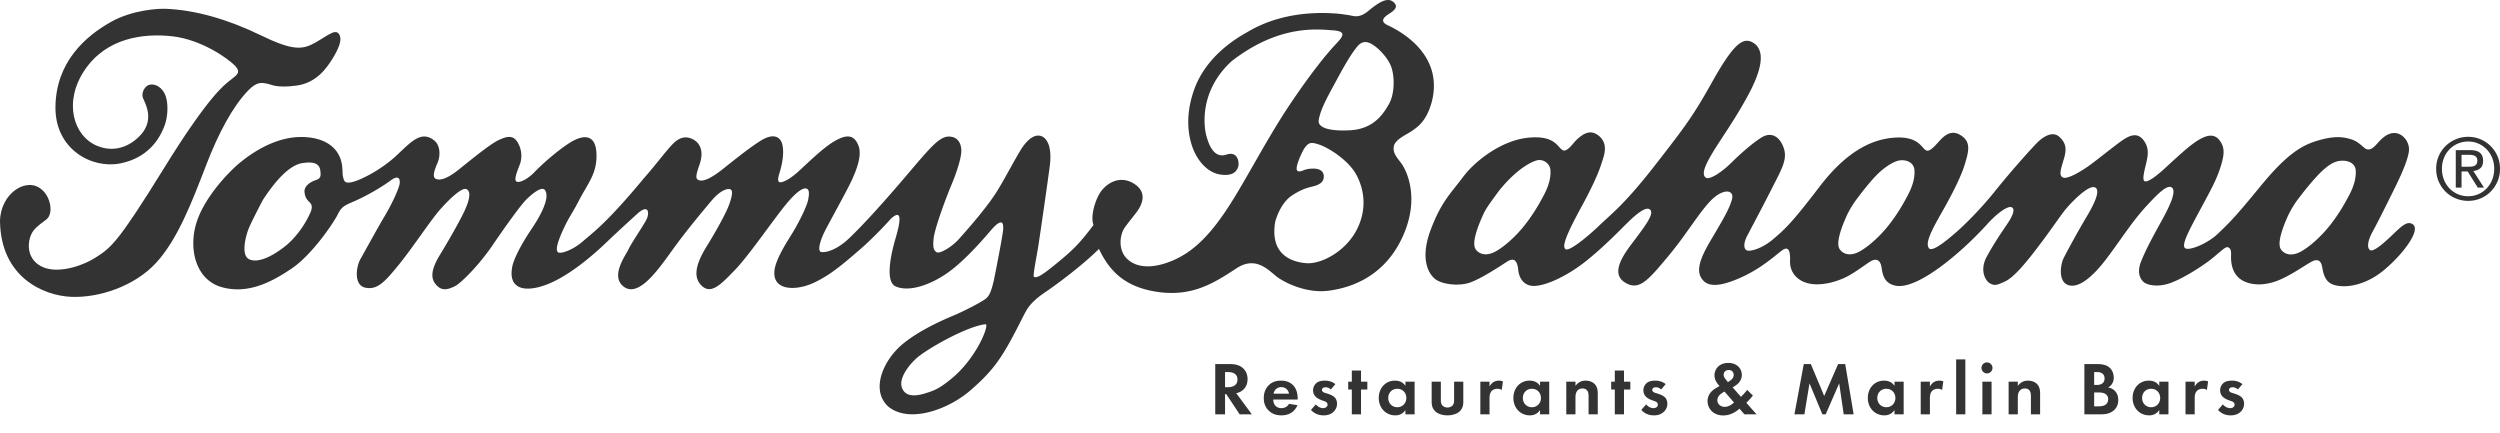
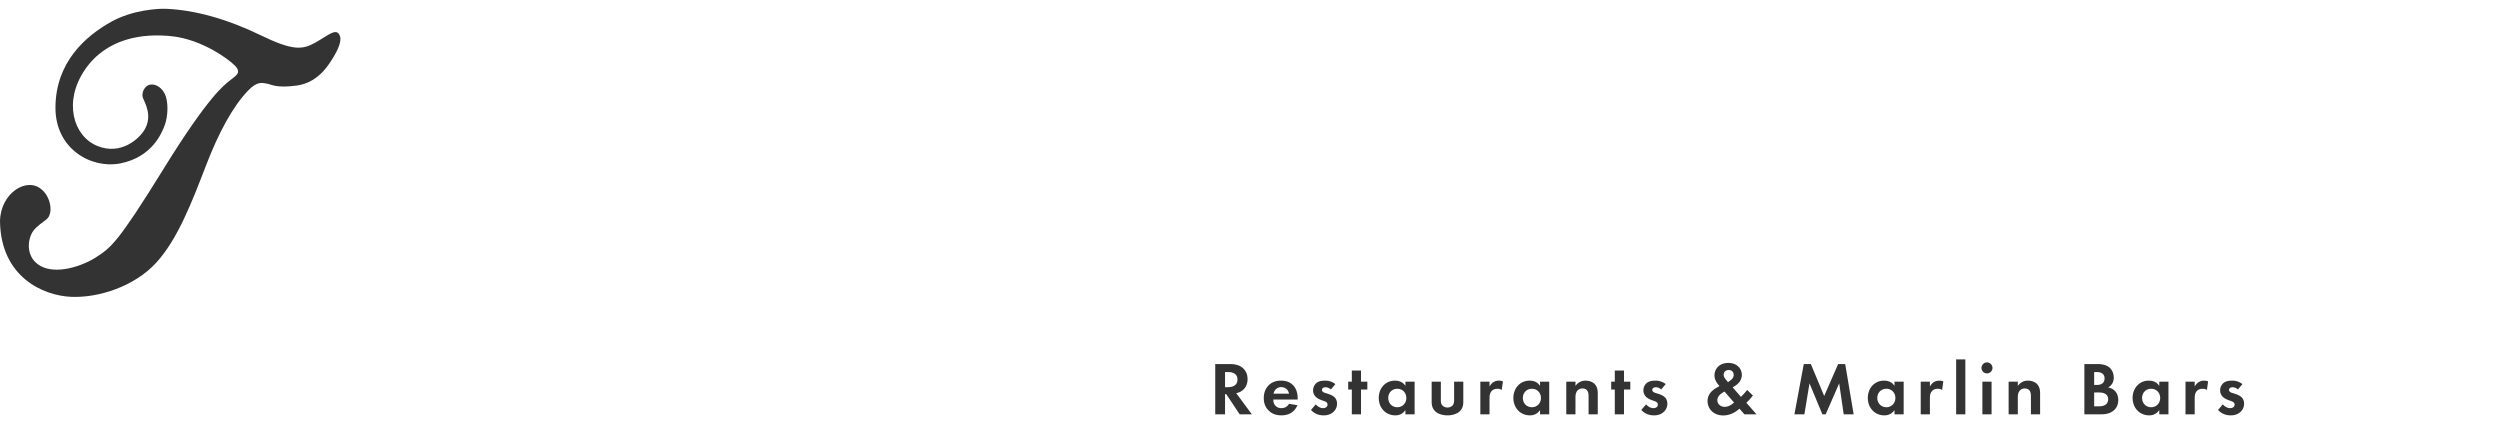
<svg xmlns="http://www.w3.org/2000/svg" width="531" height="92" viewBox="0 0 531 92" fill="none">
  <path fill-rule="evenodd" clip-rule="evenodd" d="M35.16 1.865c6.254.243 13.169 2.207 20.122 5.582 6.954 3.375 8.953 3.158 11.778 1.558 2.825-1.601 4.533-3.31 5.185-1.233.26.994-.318 2.58-1.573 4.608-1.151 1.862-3.33 5.218-7.697 5.798-4.368.579-5.294-.252-6.294-.416-.998-.162-2.031-.578-4.05 1.54-3.281 3.44-6.251 9.054-8.801 15.663-3.064 7.94-6.063 15.836-10.67 20.855-4.606 5.019-12.212 7.485-18.08 7.226C9.214 62.786.152 58.882 0 46.95c.12-6.014 5.801-9.524 8.93-6.625 1.848 1.553 2.502 5.124.87 6.323-2.033 1.493-2.623 2.067-3.123 3.05-.744 1.463-1.245 5.04 1.971 6.815 3.216 1.774 8.563.173 11.735-1.86 3.172-2.034 4.673-3.112 14.299-18.693 9.702-15.705 12.979-17.899 14.037-18.777 1.377-1.145 2.695-1.688 1.174-3.246-1.522-1.557-7.128-5.538-13.3-6.23-6.17-.693-13.95.346-18.557 7.096-4.607 6.749-2.513 14.058 2.607 16.181 5.045 2.092 9.002-1.551 10.117-3.533 1.605-2.853.093-5.47-.366-6.573-.435-.952.181-2.269.94-2.7 1.121-.638 2.765.029 3.608 1.644.935 1.79.695 4.963.087 6.65-.608 1.688-2.651 6.88-9.475 8.234-6.11 1.212-13.829-3.028-13.777-11.9.057-9.678 6.49-15.191 11.822-18.172 4.628-2.586 10.15-2.823 11.56-2.769z" fill="#333" />
-   <path fill-rule="evenodd" clip-rule="evenodd" d="M275.411 35.653c-.084 1.133.967.715 1.528.487.9-.363 2.213-.395 2.796-.26.769.178 1.438.57 1.438 1.62 0 1.05-.746 1.596-1.741 1.934-.996.335-2.321.335-4.974 2.057-2.654 1.723-3.606 5.628-3.606 5.628-1.16 6.93 3.44 8.526 6.591 8.778 3.149.252 8.197-2.406 10.601-6.858 2.404-4.452 1.73-8.766.064-11.882-1.639-3.066-5.733-5.662-7.723-6.376-1.99-.714-2.42-.491-3.268.627-.413.546-1.623 3.11-1.706 4.245zm4.684-10.122c-.217 1.357 1.617 2.394 6.59 2.142 4.974-.252 7.006-3.276 8.291-5.502 1.284-2.226 1.243-5.796.581-7.812-.663-2.016-2.902-4.367-4.437-5.124-1.533-.756-2.362 0-3.191 1.093-.83 1.092-1.854 2.652-3.689 6.047-2.156 3.989-3.758 6.724-4.145 9.156zm-88.557 56.707c.663 2.1 2.899 1.953 4.929 1.324 2.032-.63 2.973-.977 5.557-3.076 5.424-4.41 8.159-11.515 7.326-11.622-3.913.419-11.916 4.966-14.331 6.926-1.636 1.33-4.145 4.347-3.481 6.448zM52.695 48.883c-.58 1.596-1.493 5.334.207 6.174 1.7.84 4.6-.336 7.627-2.73 3.027-2.393 4.892-5.921 5.472-7.35.579-1.428-.126-1.888-.498-2.267-.372-.38-.787-1.009-.83-2.059-.04-1.049 1.12-1.974 2.281-2.351 1.16-.378 1.243-.798 1.078-2.101-.166-1.302-1.161-1.974-3.814-1.554-2.653.42-5.554 3.486-8.373 7.812 0 0-2.57 4.83-3.15 6.426zm11.4-19.784c3.192.023 5.969 1.008 7.461 3.15 1.492 2.143 1.062 4.285 1.285 5.208.223.924.264 1.66 2.114 1.176 1.849-.484 6.052-2.604 9.243-5.587 3.192-2.981 5.224-5.332 7.96-3.275 1.409 1.091 1.409 3.317.787 4.788-.622 1.47-1.202 2.982-.415 3.401.788.42 2.269.169 4.892-1.93 2.622-2.102 6.714-5.462 8.538-6.302 1.824-.84 3.233-1.174 4.228.967.746 1.553.638 3.159.207 4.285-.431 1.124-1.326 3.19-.704 3.569.622.378 2.362-.463 3.855-2.016 1.492-1.553 4.725-4.453 7.419-6.174 2.695-1.722 5.517-2.107 5.721 2.184.203 4.29-1.814 6.353-3.689 9.996-1.526 2.964-2.114 3.444-3.482 6.468-1.368 3.024-1.492 4.326-.912 4.62.58.294 3.037-.485 5.179-2.357 2.063-1.802 4.947-3.724 12.951-13.37 2.842-3.234 4.637-5.76 6.239-7.39 1.644-1.673 3.241-1.587 4.567-.705 1.327.883 1.947 2.63 1.022 5.208-.916 2.55-.693 2.928-.321 3.159.746.46 2.239.168 5.348-2.31 3.108-2.48 6.134-4.873 8.248-6.132 2.114-1.261 3.896-1.008 4.352 1.05.456 2.057-.248 4.788-.622 5.963-.373 1.177-.373 1.722-.041 1.932.331.21 1.816-.233 3.98-2.184 2.163-1.95 5.429-5.25 8.041-6.677 2.611-1.429 3.937-.967 4.766 1.048.829 2.017-.286 4.985-1.367 7.352-1.082 2.368-4.477 8.398-5.679 10.751-1.203 2.353-1.534 4.201-.995 4.494.539.293 3.058.034 6.093-2.855 3.036-2.892 7.364-7.672 12.219-13.382 5.068-5.961 7.049-8.398 9.17-8.206 2.023.111 2.578 2.015 2.407 3.53-.171 1.515-.927 3.998-2.136 6.883-1.209 2.886-3.462 8.991-3.711 11.175-.249 2.183.096 2.606.619 2.963.609.415 3.151-1.024 4.703-2.749 2.472-2.747 6.282-7.165 8.239-10.365 1.957-3.2 4.305-7.803 5.424-9.358 1.12-1.552 2.487-2.626 3.813-2.205 1.326.42 2.377 2.399 1.866 6.342-.512 3.942-1.949 13.817-2.365 16.547-.413 2.73-1.292 6.835-.997 7.02.534.337 1.642-.244 4.734-2.79 3.145-2.589 4.678-3.894 7.912-8.22-.746-1.932.492-5.82 1.79-7.394 1.531-1.855 4.076-3.022 6.711-1.44 3.359 2.017 1.404 4.962.961 5.658-.47.735-1.836 2.336-2.83 3.722-.995 1.386-1.533 4.662.498 6.637 2.031 1.974 5.615 2.239 10.204.138 4.551-2.085 8.017-6.034 11.558-11.521 3.54-5.485 8.164-14.49 12.89-21.505 4.726-7.013 7.626-10.428 9.12-12.094 1.493-1.666 3.481-3.276.123-3.528-3.356-.253-11.584-1.316-21.703 6.546-7.171 6.594-5.723 14.388-5.388 15.676.47 1.803 1.538 5.064 4.293 4.155 2.614-.864 2.756 1.98 2.5 2.63-.257.65-.8 2.03-3.743 1.61-2.944-.419-4.716-3.104-5.421-4.532-1.219-2.47-2.424-7.295-.161-13.571 2.436-6.752 8.364-10.519 11.012-12.01 1.416-.798 6.922-4.368 16.871-4.2 2.984.084 3.718.293 4.767.42 1.048.127 2.238.881 4.352-.883 2.114-1.762 3.897-2.855 5.099-2.014 1.202.84.728 1.576-.042 2.183-.77.607-3.349 1.766-.953 2.898 1.861.88 11.978 5.754 9.367 16.169-1.118 4.285-3.146 5.483-4.228 6.259-1.083.776-3.564 1.764-3.854 3.276-.291 1.511.786 2.478 1.698 3.78.912 1.301 4.146 7.434-.165 16.128-4.311 8.694-12.058 10.33-15.407 10.767-4.507.59-8.903-1.524-10.706-2.772-1.803-1.249-4.499-4.83-8.826-1.996-4.49 2.943-9.112 5.973-16.242 5.093-7.129-.883-10.622-4.204-12.985-9.202-3.813 3.78-9.448 7.856-11.158 9.021-1.891 1.248-3.238 2.45-4.086 3.77-.392.582-1.514 2.866-2.288 4.36-3.318 6.404-5.208 8.947-9.854 12.963-4.478 3.873-12.835 7.089-17.377 3.362-3.867-3.573-.982-10.032 3.29-13.451 3.188-2.553 7.341-4.522 10.526-5.85 2.18-.91 6.405-3.046 7.144-3.806.581-.597.99-1.524 1.526-3.91 0 0 1.8-8.979 1.926-10.534.124-1.552-.261-2.628-2.707.247-2.567 3.02-6.247 7.02-9.521 9.205-3.275 2.183-7.648 3.849-10.571 2.604-2.43-1.035-.892-7.356-.08-10.125.987-3.373 1.618-6.575-.914-4.319 0 0-3.311 3.736-6.674 6.632-3.363 2.895-6.176 5.374-9.824 7.055-3.648 1.68-8.663 1.722-8.29-2.52.208-2.561 2.944-6.626 3.897-8.19.952-1.564 2.943-5.292 3.274-6.972.332-1.68.084-2.143-.249-2.31-.331-.167-1.285-.379-3.979 2.73-2.694 3.108-8.168 11.23-11.233 14.406-3.065 3.175-5.347 5.712-7.503 3.067-2.155-2.647.789-6.952 2.073-9.072 1.283-2.123 3.384-5.826 4.053-7.645.67-1.818.921-3.083.341-3.36-.582-.276-2.117.103-4.104 2.478-1.989 2.376-5.181 6.174-8.041 10.121-2.86 3.949-7.172 10.375-10.405 8.15-3.233-2.226.456-6.972.912-8.065.456-1.09 3.065-4.873 3.772-6.257.707-1.384.517-3.419-1.854-1.32 0 0-3.997 3.613-6.588 6.103-2.592 2.49-7.765 7.06-12.615 8.951-4.85 1.89-8.581 1.007-7.337-4.159.663-2.351 2.779-5.795 3.98-7.559 1.2-1.764 4.269-6.595 2.818-8.358-.746-.756-2.695.882-3.896 2.057-1.202 1.176-4.601 5.922-7.254 9.828-2.653 3.906-6.608 7.992-8.042 8.653-1.434.66-2.818 1.134-4.145-.715-1.326-1.847.168-4.523 1.285-6.341 1.116-1.82 3.814-6.426 4.974-8.904 1.16-2.479 1.451-4.2.497-4.705-.953-.503-3.647 2.06-5.678 4.369-2.032 2.309-5.844 8.148-8.83 11.801-2.984 3.655-4.518 5.25-7.005 4.746-2.487-.503-1.99-4.41-1.036-6.09.954-1.68 3.4-6.173 5.14-9.113 1.74-2.94 2.819-5.459 3.109-6.552.29-1.093.037-2.39-1.783-1.05-1.82 1.342-4.6 2.983-7.046 4.116-2.446 1.133-3.316 1.219-4.187 3.025-.87 1.805-5.47 8.609-9.782 11.55-4.311 2.94-9.41 5.585-14.965 3.99-5.554-1.596-7.087-8.275-5.264-13.86 1.824-5.586 7.213-10.963 9.12-12.517 1.906-1.553 7.09-5.548 13.182-5.504zm421.736 17.037c-.738 1.696-2.318 5.47-1.346 6.846.779 1.103 2.308 1.503 4.231.447 1.923-1.055 4.295-3.23 6.058-5.436 1.764-2.208 3.1-4.447 4.232-6.622 1.092-2.099 1.442-3.774 1.346-5.213-.096-1.44-1.539-2.11-3.077-2.016-1.046.064-2.06.45-3.559 1.727-1.498 1.278-3.686 3.839-5.993 6.941 0 0-1.155 1.631-1.892 3.326zm-93.722-.026c-.738 1.695-2.319 5.47-1.347 6.845.779 1.103 2.308 1.503 4.231.448 1.924-1.056 4.296-3.231 6.059-5.438s3.099-4.446 4.231-6.62c1.092-2.1 1.443-3.775 1.346-5.214-.096-1.44-1.381-2.184-2.92-2.09-1.046.064-2.629.941-4.127 2.219-1.498 1.277-3.274 3.421-5.583 6.524 0 0-1.154 1.63-1.89 3.326zm-77.319 0c-.738 1.695-2.319 5.47-1.347 6.845.78 1.103 2.308 1.503 4.231.448 1.924-1.056 4.297-3.231 6.06-5.438 1.762-2.207 3.098-4.446 4.231-6.62 1.092-2.1 1.442-3.775 1.347-5.214-.098-1.44-1.619-2.511-3.079-2.015-3.012 1.024-6.397 4.4-8.337 7.068-1.859 2.56-2.37 3.23-3.106 4.926zm-4.072-8.475c2.565-3.455 8-7.604 13.386-8.326 2.598-.348 4.185-.016 5.171.427 1.497.677 1.913 1.75 2.648 2.161.915.513 2.235-1.535 2.934-2.195 1.577-1.489 3.02-2.179 4.648-.927 2.227 1.711 1.166 4.315.834 5.373-.332 1.06-1.019 3.501-4.32 9.559-3.246 5.954-4.336 8.64-3.503 9.216.834.575 5.022-2.94 7.265-5.114 2.244-2.176 5.203-4.305 11.639-12.57 6.59-8.463 8.139-10.511 12.255-17.851 4.46-7.954 6.47-9.52 8.527-8.412 3.029 1.632 1.862 6.133-.907 11.254-2.957 5.469-5.875 9.388-7.672 12.428-1.795 3.039-2.097 4.4-1.359 5.04.738.64 3.398-1.055 5.61-3.262 2.212-2.208 5.019-4.544 6.498-5.361 2.025-1.12 3.818.083 4.572 2.612.677 2.273-.617 4.44-2.494 8.14-2.132 4.199-4.313 8.298-5.274 10.12-.962 1.825-.769 2.848-.225 3.2.546.351 3.11-.16 5.739-2.4 2.628-2.238 4.024-3.57 9.843-11.172 5.922-7.735 11.172-9.795 15.049-10.263 3.935-.474 5.419.718 5.937 1.121.885.69 1.26 1.606 1.941 1.576.791-.035 2.109-1.704 2.787-2.406 1.339-1.391 2.876-2.086 4.805-.428 1.618 1.39.947 3.493.241 5.829-.705 2.334-2.545 6.074-4.885 10.168-2.34 4.093-3.501 6.504-2.698 7.556.804 1.051 4.978-2.734 5.645-3.28.668-.545 4.61-4.138 8.328-8.775 3.719-4.638 7.726-9.052 8.912-10.267 1.186-1.216 3.304-2.725 4.808-1.343 1.369 1.255 1.603 2.494 1.026 4.477-.672 2.309-1.219 3.71-.256 4.158.961.448 3.829-1.329 5.16-2.239 1.691-1.155 5.249-4.082 7.193-5.469 1.835-1.307 3.58-2.047 4.956.065 1.123 1.72.688 3.32.196 5.337-.492 2.018-.52 2.886-.196 3.074.415.238 1.54-.128 4.585-2.943 3.045-2.814 4.969-4.553 6.571-5.576 1.603-1.024 3.43-1.812 4.712-.245 1.282 1.567 1.138 3.147.257 5.885-.881 2.739-2.019 4.734-4.392 9.147-2.372 4.414-3.91 7.293-3.11 7.965.802.672 4.81-.96 6.989-3.07 2.18-2.111 3.173-2.911 8.847-9.852 5.674-6.94 8.811-8.878 12.403-9.934 3.589-1.055 5.411-.766 7.1-.24 1.687.526 2.624 1.915 3.242 2.085.776.215 1.363-.221 2.197-1.149.833-.928 2.149-2.432 3.912-2.273 1.762.16 3.046 2.094 2.867 3.77-.184 1.717-1.312 4.413-2.841 7.539-1.528 3.127-3.909 7.887-4.903 9.678-.993 1.791-1.261 3.467-.482 3.876.508.267 1.741-.4 4.577-3.107 1.996-1.905 3.282-3.256 4.506-2.347 1.666 1.238-2.089 6.335-6.243 9.758-3.557 2.932-7.222 3.58-9.404 3.308-1.799-.225-3.109-.821-3.591-3.762-.192-1.344-.751-2.3-2.473-1.306-1.875 1.083-3.633 2.39-6.262 3.605-2.628 1.215-5.653 1.577-7.984.428-2.331-1.15-2.614-3.52-2.679-4.608-.064-1.088.256-2.303-.705-2.59-.555-.167-1.892 1.278-3.751 2.717-1.859 1.44-6.41 4.382-9.168 5.118-2.757.735-4.516-.072-4.874-.378-.359-.307-1.762-1.573-.607-4.452 1.153-2.879 2.853-5.885 4.551-8.987 1.699-3.103 2.949-5.95 1.988-6.685-.962-.736-2.959 1.26-5.45 3.966-2.991 3.252-5.065 6.621-8.27 10.907-3.206 4.286-6.186 6.588-8.335 5.82-2.147-.766-1.602-4.317-.993-5.596.609-1.28 3.237-6.077 4.904-8.86 1.667-2.782 3.056-5.707 1.817-6.269-1.292-.586-4.525 2.665-5.864 4.199-1.325 1.516-2.011 2.742-5.313 7.187-3.301 4.447-5.994 7.677-7.918 8.573-1.923.895-2.308.927-3.27.383-.961-.544-2.179-2.783-.641-5.63 1.54-2.845 3.398-5.532 4.392-7.004.994-1.47 1.763-3.07.929-3.487-.833-.415-3.173 1.313-5.192 3.551-2.02 2.239-5.13 5.342-8.719 8.156-3.591 2.815-7.888 5.438-10.677 4.958-2.789-.48-2.883-2.876-3.108-4.09-.224-1.216-.994-1.987-2.564-.932-1.545 1.039-3.509 2.518-5.222 3.308-2.565 1.183-5.038 1.542-6.763 1.366-3.331-.339-4.939-2.593-4.85-4.892.089-2.3-.394-3.153-1.581-2.353-1.186.8-4.215 3.755-8.767 5.802-4.552 2.046-6.957 2.046-8.207.543-1.25-1.503-1.09-3.613 1.475-7.995 2.564-4.383 4.167-6.941 4.744-9.117.577-2.174-2.083-2.462-4.904.704-2.645 2.97-4.969 7.005-8.72 11.483-3.75 4.478-5.801 7.026-8.462 5.821-2.79-1.264-2.847-3.705.498-8.163 2.934-3.91 5.545-7.132 3.971-7.787-.871-.363-2.607 1.023-4.176 2.527-1.571 1.503-5.001 5.155-9.103 8.45-4.104 3.294-8.808 5.437-11.322 5.357-1.986-.063-3.005-1.66-3.173-3.359-.198-1.999-.866-2.782-2.436-1.758-1.571 1.023-5.45 3.582-7.854 4.414-2.404.83-6.122.383-7.533-.896-1.41-1.28-3.013-4.446-.737-10.428 2.275-5.98 4.231-7.612 6.795-11.065zm213.395-2.219c.277 0 .538-.008.784-.03.248-.013.466-.07.658-.152.192-.085.346-.218.46-.393.113-.175.173-.422.173-.738 0-.267-.052-.478-.154-.635a1.053 1.053 0 00-.399-.366 1.732 1.732 0 00-.556-.172 4.468 4.468 0 00-.624-.045h-1.622v2.532h1.28zm.54-3.532c.939 0 1.632.187 2.084.562.448.38.675.948.675 1.712 0 .718-.198 1.244-.595 1.578-.394.332-.889.529-1.477.588l2.252 3.517h-1.316l-2.144-3.423h-1.299v3.423h-1.227v-7.957h3.047zm-5.561 6.27a5.68 5.68 0 001.17 1.85c.5.522 1.087.931 1.767 1.23a5.492 5.492 0 002.211.444 5.41 5.41 0 002.183-.444 5.496 5.496 0 001.755-1.23c.5-.521.89-1.139 1.171-1.85a6.197 6.197 0 00.422-2.318c0-.815-.139-1.574-.422-2.278a5.555 5.555 0 00-1.171-1.83 5.574 5.574 0 00-1.755-1.22 5.354 5.354 0 00-2.183-.445 5.45 5.45 0 00-3.978 1.666 5.601 5.601 0 00-1.17 1.829 6.071 6.071 0 00-.423 2.278c0 .836.141 1.61.423 2.319zm-1.109-4.998a6.794 6.794 0 011.47-2.146 6.858 6.858 0 012.163-1.431 6.726 6.726 0 012.624-.518c.923 0 1.795.173 2.614.518a6.789 6.789 0 012.145 1.431 6.872 6.872 0 011.462 2.146 6.67 6.67 0 01.539 2.68c0 .981-.181 1.889-.539 2.72a6.936 6.936 0 01-1.462 2.167 6.55 6.55 0 01-2.145 1.427 6.733 6.733 0 01-2.614.513 6.794 6.794 0 01-2.624-.513 6.616 6.616 0 01-2.163-1.427 6.856 6.856 0 01-1.47-2.167c-.361-.831-.54-1.739-.54-2.72 0-.96.179-1.853.54-2.68z" fill="#333" />
  <path d="M258.119 77.328V88h2.08v-4.288h.256L263.303 88h2.592l-3.328-4.496c.512-.096.896-.272 1.168-.464.832-.56 1.248-1.472 1.248-2.512 0-.8-.24-1.712-1.056-2.4-.496-.416-1.248-.8-2.72-.8h-3.088zm2.08 1.696h.624c.384 0 2.016.016 2.016 1.6 0 1.568-1.648 1.616-2.048 1.616h-.592v-3.216zm13.588 6.752c-.32.56-.88.912-1.616.912-.752 0-1.184-.368-1.392-.656-.224-.304-.336-.752-.336-1.168h5.184v-.16c0-.752-.096-1.84-.832-2.72-.48-.576-1.296-1.136-2.704-1.136-.832 0-1.792.176-2.608.976-.496.496-1.056 1.344-1.056 2.72 0 1.088.32 1.984 1.088 2.704.688.656 1.536.976 2.656.976 2.416 0 3.2-1.648 3.408-2.16l-1.792-.288zm-3.28-2.16c.16-.928.912-1.392 1.632-1.392.72 0 1.488.448 1.648 1.392h-3.28zm13.127-2.032a3.455 3.455 0 00-2.208-.736c-.56 0-1.264.064-1.808.496-.4.336-.72.896-.72 1.568 0 .56.208.992.528 1.328.416.432.992.656 1.488.832l.448.16c.256.096.608.272.608.704 0 .48-.416.752-.96.752-.576 0-1.152-.352-1.536-.8l-1.024 1.184c.432.464 1.248 1.152 2.688 1.152.848 0 1.52-.224 2.08-.736s.768-1.136.768-1.76c0-.448-.144-.864-.352-1.152-.4-.544-1.216-.816-1.76-.992l-.464-.144c-.544-.176-.624-.448-.624-.624 0-.336.288-.56.752-.56.208 0 .672.032 1.136.464l.96-1.136zm6.789 1.152v-1.664h-1.344v-2.368h-1.952v2.368h-.768v1.664h.768V88h1.952v-5.264h1.344zm8.089-.768c-.656-1.024-1.696-1.12-2.224-1.12-2.048 0-3.44 1.632-3.44 3.68 0 2.032 1.408 3.696 3.536 3.696.496 0 1.424-.112 2.128-1.12V88h1.952v-6.928h-1.952v.896zm-1.728.608c1.12 0 1.92.848 1.92 1.952s-.8 1.968-1.92 1.968c-1.12 0-1.92-.864-1.92-1.968s.8-1.952 1.92-1.952zm7.301-1.504v4.24c0 .624.08 1.456.848 2.128.64.56 1.664.784 2.512.784.848 0 1.872-.224 2.512-.784.768-.672.848-1.504.848-2.128v-4.24h-1.952v3.92c0 .368-.032.864-.416 1.216a1.59 1.59 0 01-.992.352 1.59 1.59 0 01-.992-.352c-.384-.352-.416-.848-.416-1.216v-3.92h-1.952zM314.423 88h1.952v-3.328c0-.48.016-1.072.384-1.536.384-.48.928-.56 1.296-.56.4 0 .656.08.912.256l.256-1.824a2.402 2.402 0 00-.832-.16c-.464 0-.848.112-1.152.304-.144.08-.56.368-.864.96v-1.04h-1.952V88zm12.681-6.032c-.656-1.024-1.696-1.12-2.224-1.12-2.048 0-3.44 1.632-3.44 3.68 0 2.032 1.408 3.696 3.536 3.696.496 0 1.424-.112 2.128-1.12V88h1.952v-6.928h-1.952v.896zm-1.728.608c1.12 0 1.92.848 1.92 1.952s-.8 1.968-1.92 1.968c-1.12 0-1.92-.864-1.92-1.968s.8-1.952 1.92-1.952zM332.677 88h1.952v-3.536c0-.4.016-.896.304-1.344.288-.432.688-.608 1.2-.608.192 0 .608.032.912.352.352.368.368.976.368 1.36V88h1.952v-4.352c0-.672-.064-1.36-.544-1.952-.544-.672-1.44-.848-2.048-.848-1.12 0-1.776.608-2.144 1.12v-.896h-1.952V88zm13.603-5.264v-1.664h-1.344v-2.368h-1.952v2.368h-.768v1.664h.768V88h1.952v-5.264h1.344zm7.512-1.152a3.455 3.455 0 00-2.208-.736c-.56 0-1.264.064-1.808.496-.4.336-.72.896-.72 1.568 0 .56.208.992.528 1.328.416.432.992.656 1.488.832l.448.16c.256.096.608.272.608.704 0 .48-.416.752-.96.752-.576 0-1.152-.352-1.536-.8l-1.024 1.184c.432.464 1.248 1.152 2.688 1.152.848 0 1.52-.224 2.08-.736s.768-1.136.768-1.76c0-.448-.144-.864-.352-1.152-.4-.544-1.216-.816-1.76-.992l-.464-.144c-.544-.176-.624-.448-.624-.624 0-.336.288-.56.752-.56.208 0 .672.032 1.136.464l.96-1.136zm17.308 1.232c-.224.304-.608.768-1.328 1.472l-1.76-2.016.448-.272c1.136-.688 1.504-1.6 1.504-2.368 0-1.312-1.008-2.544-2.864-2.544-1.984 0-2.944 1.328-2.944 2.656 0 1.04.704 1.872 1.072 2.24l-.832.496c-.48.288-1.712 1.12-1.712 2.704 0 1.536 1.152 3.056 3.344 3.056 1.696 0 2.944-.992 3.44-1.44l1.04 1.2h2.576l-2.16-2.448.24-.24c.304-.304.512-.496 1.152-1.296l-1.216-1.2zm-2.8 2.672c-.352.352-1.104.928-1.968.928-.896 0-1.568-.608-1.568-1.408 0-.816.704-1.408 1.52-1.84l2.016 2.32zm-1.744-4.896c-.224-.272-.448-.608-.448-1.008 0-.48.336-.992 1.088-.992.72 0 1.04.528 1.04 1.056 0 .352-.16.784-.736 1.184l-.48.336-.464-.576zM381.137 88h2.112l1.088-6.576L387.073 88h.704l2.864-6.576.96 6.576h2.112l-1.792-10.672h-1.504l-2.96 6.784-2.832-6.784h-1.504L381.137 88zm21.25-6.032c-.656-1.024-1.696-1.12-2.224-1.12-2.048 0-3.44 1.632-3.44 3.68 0 2.032 1.408 3.696 3.536 3.696.496 0 1.424-.112 2.128-1.12V88h1.952v-6.928h-1.952v.896zm-1.728.608c1.12 0 1.92.848 1.92 1.952s-.8 1.968-1.92 1.968c-1.12 0-1.92-.864-1.92-1.968s.8-1.952 1.92-1.952zM407.96 88h1.952v-3.328c0-.48.016-1.072.384-1.536.384-.48.928-.56 1.296-.56.4 0 .656.08.912.256l.256-1.824a2.402 2.402 0 00-.832-.16c-.464 0-.848.112-1.152.304-.144.08-.56.368-.864.96v-1.04h-1.952V88zm7.526-11.664V88h1.952V76.336h-1.952zm5.572 4.736V88h1.952v-6.928h-1.952zm-.192-2.928c0 .64.528 1.168 1.168 1.168.64 0 1.168-.528 1.168-1.168 0-.64-.528-1.168-1.168-1.168-.64 0-1.168.528-1.168 1.168zM426.631 88h1.952v-3.536c0-.4.016-.896.304-1.344.288-.432.688-.608 1.2-.608.192 0 .608.032.912.352.352.368.368.976.368 1.36V88h1.952v-4.352c0-.672-.064-1.36-.544-1.952-.544-.672-1.44-.848-2.048-.848-1.12 0-1.776.608-2.144 1.12v-.896h-1.952V88zm16.089-10.672V88h3.584c.928 0 1.904-.16 2.704-.864.736-.656.912-1.536.912-2.16 0-.56-.128-1.392-.768-2a2.508 2.508 0 00-1.392-.672c.288-.16 1.2-.72 1.2-2.096 0-.896-.368-1.728-.992-2.208-.864-.672-2.016-.672-2.608-.672h-2.64zm2.08 1.696h.608c.848 0 1.6.368 1.6 1.344 0 1.36-1.296 1.392-1.616 1.392h-.592v-2.736zm0 4.336h.768c.448 0 .976 0 1.424.208.672.304.784.88.784 1.216 0 .416-.144.928-.656 1.232-.464.272-1.04.288-1.424.288h-.896V83.36zm13.829-1.392c-.656-1.024-1.696-1.12-2.224-1.12-2.048 0-3.44 1.632-3.44 3.68 0 2.032 1.408 3.696 3.536 3.696.496 0 1.424-.112 2.128-1.12V88h1.952v-6.928h-1.952v.896zm-1.728.608c1.12 0 1.92.848 1.92 1.952s-.8 1.968-1.92 1.968c-1.12 0-1.92-.864-1.92-1.968s.8-1.952 1.92-1.952zM464.202 88h1.952v-3.328c0-.48.016-1.072.384-1.536.384-.48.928-.56 1.296-.56.4 0 .656.08.912.256l.256-1.824a2.402 2.402 0 00-.832-.16c-.464 0-.848.112-1.152.304-.144.08-.56.368-.864.96v-1.04h-1.952V88zm12.09-6.416a3.455 3.455 0 00-2.208-.736c-.56 0-1.264.064-1.808.496-.4.336-.72.896-.72 1.568 0 .56.208.992.528 1.328.416.432.992.656 1.488.832l.448.16c.256.096.608.272.608.704 0 .48-.416.752-.96.752-.576 0-1.152-.352-1.536-.8l-1.024 1.184c.432.464 1.248 1.152 2.688 1.152.848 0 1.52-.224 2.08-.736s.768-1.136.768-1.76c0-.448-.144-.864-.352-1.152-.4-.544-1.216-.816-1.76-.992l-.464-.144c-.544-.176-.624-.448-.624-.624 0-.336.288-.56.752-.56.208 0 .672.032 1.136.464l.96-1.136z" fill="#333" />
</svg>